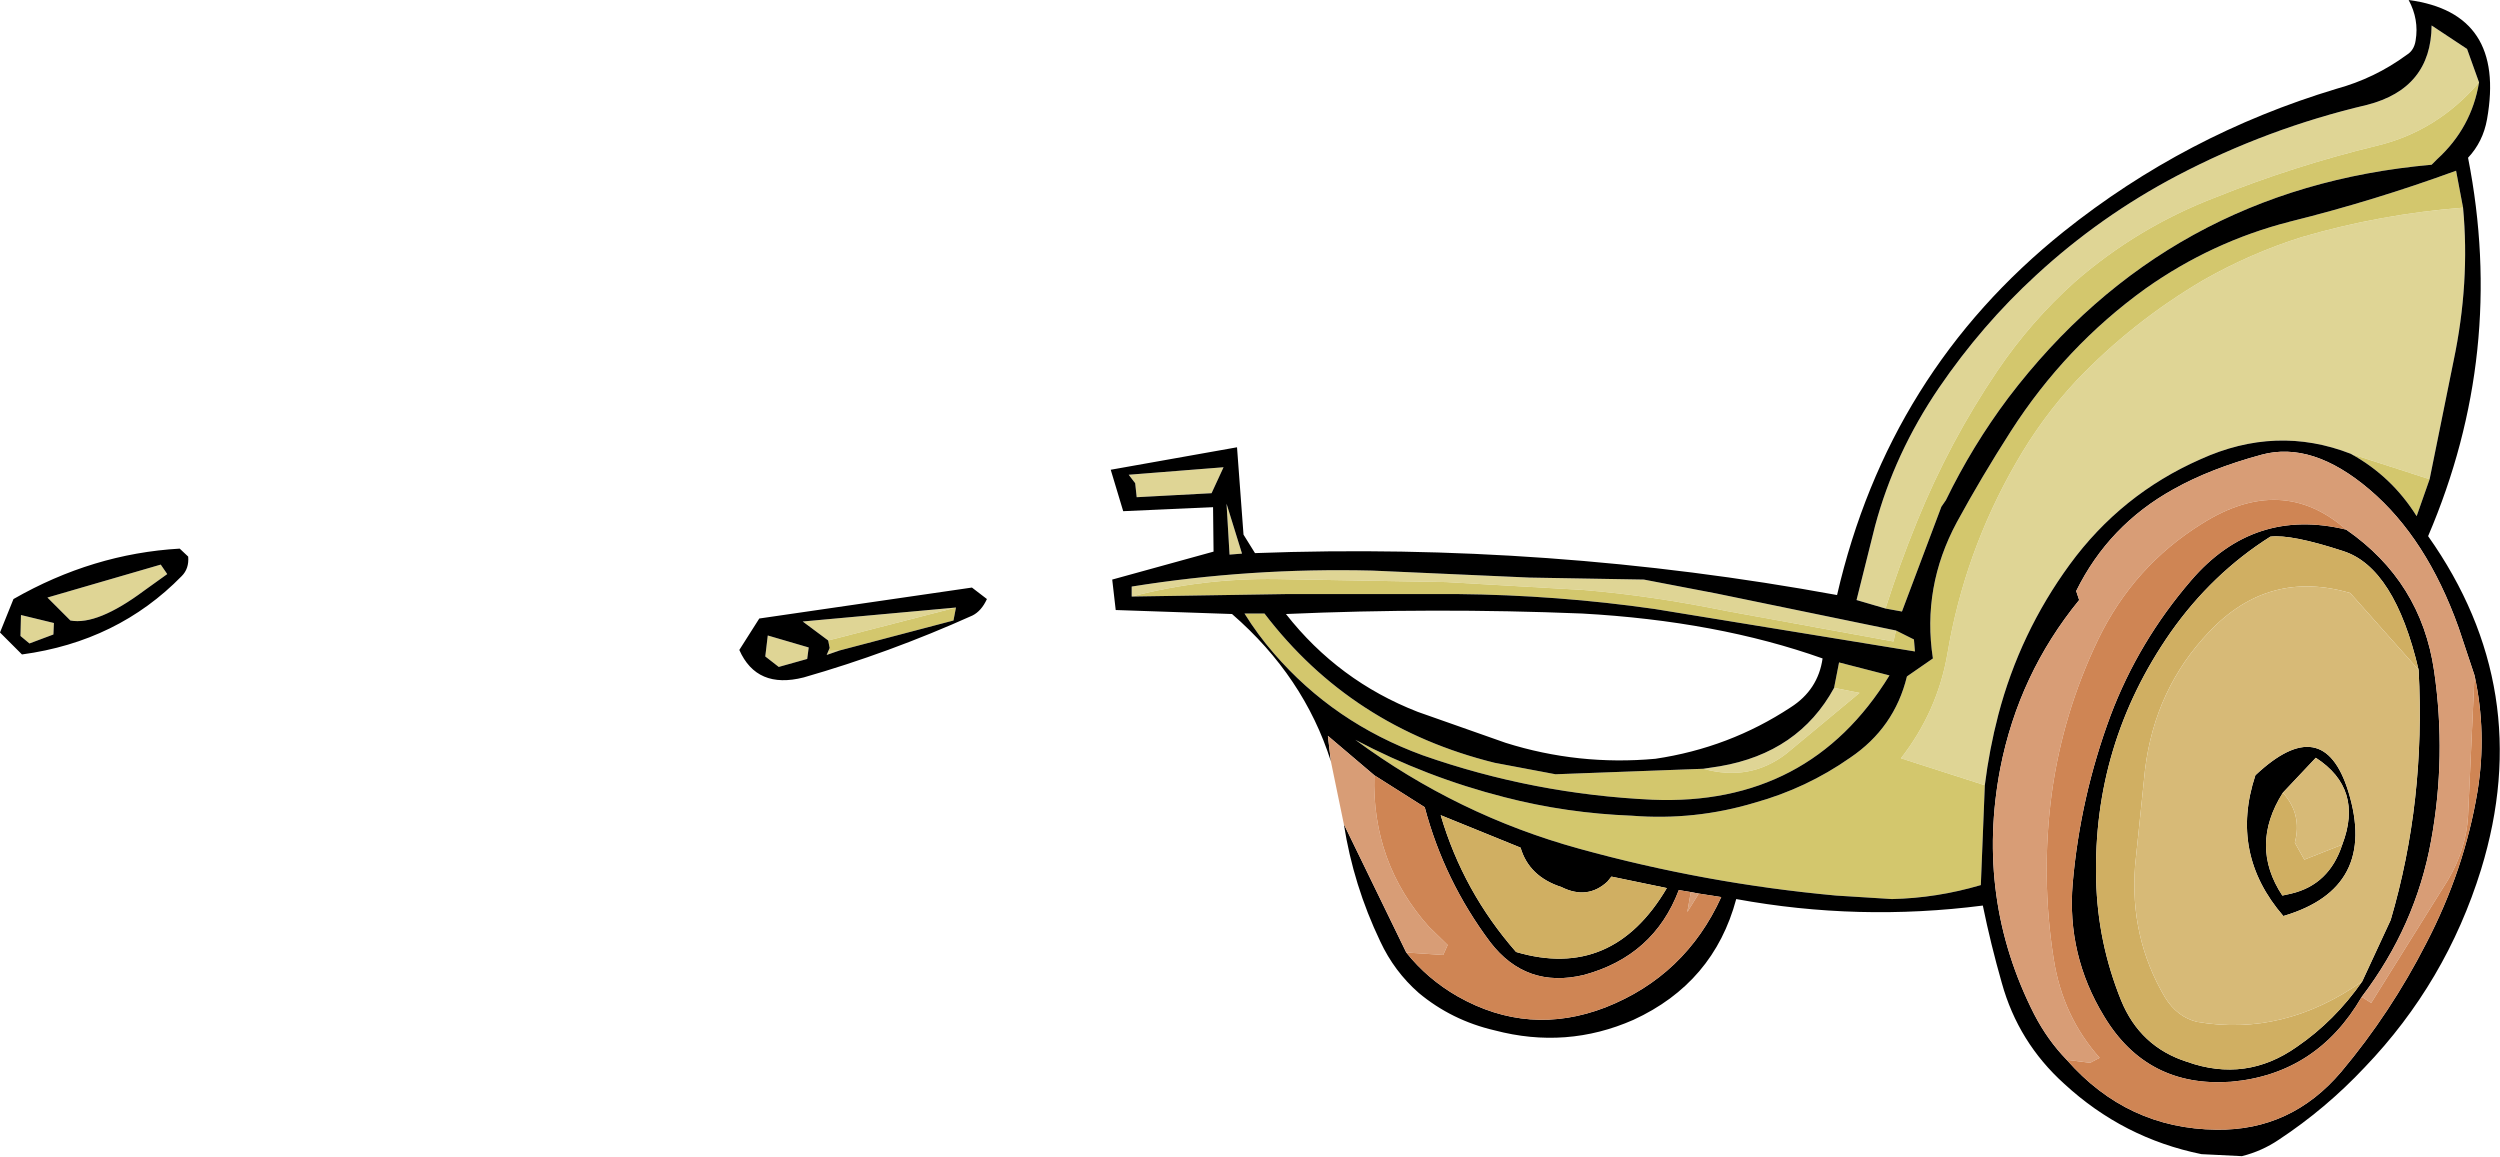
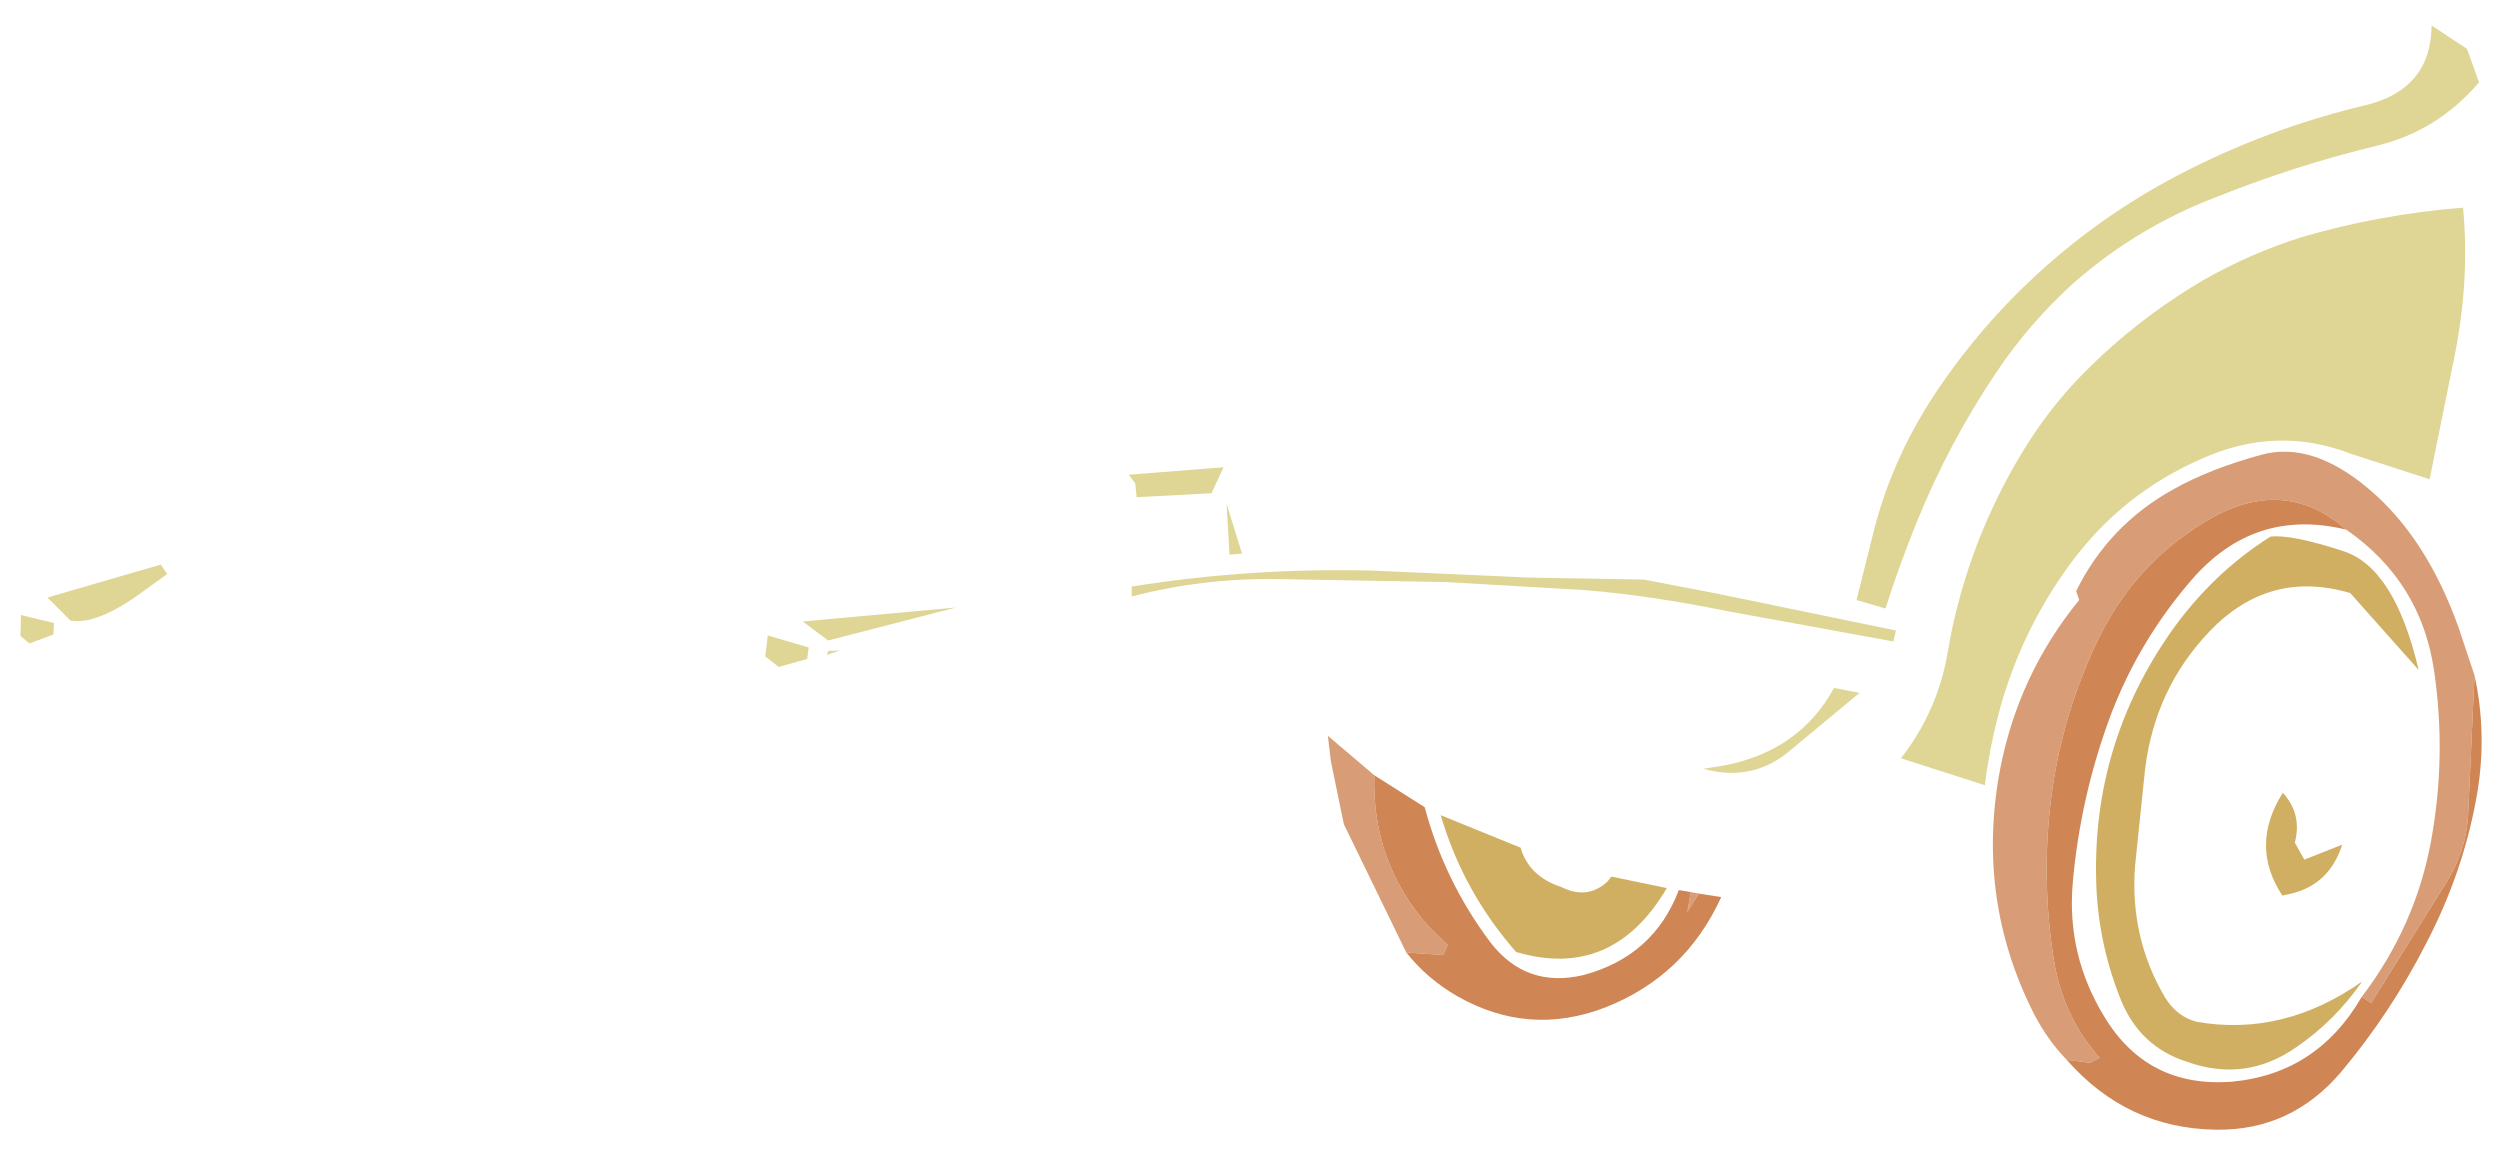
<svg xmlns="http://www.w3.org/2000/svg" height="115.85px" width="250.4px">
  <g transform="matrix(1.0, 0.0, 0.0, 1.0, 125.2, 57.9)">
    <path d="M73.6 20.75 L65.2 18.05 Q68.85 13.35 69.85 7.6 71.55 -2.55 76.7 -11.5 79.3 -16.05 82.7 -19.7 88.35 -25.65 95.5 -29.85 100.25 -32.55 105.35 -34.15 113.2 -36.45 121.5 -37.1 122.2 -29.6 120.55 -21.75 L118.15 -9.9 110.25 -12.45 Q102.8 -15.35 95.2 -11.9 87.25 -8.4 82.1 -1.35 77.1 5.5 74.95 13.7 74.05 17.15 73.6 20.75 M123.1 -49.65 Q118.9 -44.75 112.85 -43.3 104.6 -41.3 96.75 -38.15 88.9 -35.15 82.6 -29.65 78.2 -25.7 74.85 -20.75 70.05 -13.65 66.8 -5.65 65.05 -1.35 63.65 3.05 L60.75 2.2 62.6 -5.2 Q64.55 -12.5 69.0 -19.05 73.3 -25.35 78.75 -30.35 85.15 -36.25 92.85 -40.3 101.9 -45.05 111.9 -47.4 118.3 -49.05 118.35 -55.35 L121.9 -53.0 123.1 -49.65 M-118.15 4.25 L-120.45 1.95 -109.1 -1.35 -108.45 -0.4 -110.75 1.25 Q-115.45 4.75 -118.15 4.25 M-123.1 3.7 L-119.8 4.5 -119.85 5.65 -122.25 6.55 -123.15 5.8 -123.1 3.7 M-42.1 7.0 L-42.2 7.3 -41.1 7.25 -42.4 7.7 -42.1 7.0 M-29.45 2.95 L-42.25 6.25 -44.8 4.35 -29.45 2.95 M-48.3 5.75 L-44.2 6.95 -44.35 8.1 -47.2 8.9 -48.55 7.85 -48.3 5.75 M-12.15 -10.35 L-2.65 -11.1 -3.85 -8.5 -11.35 -8.1 -11.5 -9.5 -12.15 -10.35 M-0.8 -2.45 L-2.05 -2.35 -2.35 -7.45 -0.8 -2.45 M58.5 11.0 L61.05 11.5 53.7 17.6 Q50.05 20.4 45.4 19.1 L47.05 18.85 Q54.95 17.5 58.5 11.0 M64.7 5.25 L64.45 6.35 47.75 3.3 Q40.15 1.75 33.5 1.2 L19.65 0.4 2.65 0.1 Q-4.8 0.0 -11.85 1.85 L-11.85 0.85 Q0.0 -1.05 12.25 -0.75 L28.0 -0.05 39.45 0.15 46.75 1.55 64.7 5.25" fill="#dfd595" fill-rule="evenodd" stroke="none" />
-     <path d="M121.5 -37.1 Q113.2 -36.45 105.35 -34.15 100.25 -32.55 95.5 -29.85 88.35 -25.65 82.7 -19.7 79.3 -16.05 76.7 -11.5 71.55 -2.55 69.85 7.6 68.85 13.35 65.2 18.05 L73.6 20.75 73.2 30.75 Q68.8 32.05 64.3 32.15 L58.7 31.8 Q45.6 30.6 32.95 27.1 20.8 23.75 10.55 16.2 17.65 19.95 25.5 21.95 31.7 23.55 38.25 23.8 44.55 24.3 50.55 22.5 55.75 21.05 60.1 18.0 64.55 15.0 65.8 9.85 L68.4 8.05 Q67.3 0.9 70.8 -5.6 73.25 -10.1 76.2 -14.7 81.65 -23.2 89.7 -29.0 96.35 -33.7 104.15 -35.7 112.6 -37.8 120.8 -40.8 L121.5 -37.1 M110.25 -12.45 L118.15 -9.9 116.85 -6.2 Q114.35 -10.2 110.25 -12.45 M123.1 -49.65 Q122.35 -45.1 118.9 -41.95 L118.35 -41.4 Q91.9 -39.05 75.95 -18.05 72.35 -13.25 69.7 -7.8 L69.25 -7.15 65.3 3.35 63.65 3.05 Q65.05 -1.35 66.8 -5.65 70.05 -13.65 74.85 -20.75 78.2 -25.7 82.6 -29.65 88.9 -35.15 96.75 -38.15 104.6 -41.3 112.85 -43.3 118.9 -44.75 123.1 -49.65 M-42.1 7.0 L-42.25 6.25 -29.45 2.95 -29.7 4.25 -41.1 7.25 -42.2 7.3 -42.1 7.0 M58.5 11.0 L59.0 8.45 64.05 9.75 Q56.0 22.85 40.3 22.2 28.4 21.65 17.3 17.75 8.4 14.5 2.4 7.55 0.75 5.65 -0.55 3.55 L1.45 3.55 Q10.15 14.95 24.5 18.5 L30.6 19.65 45.4 19.1 Q50.05 20.4 53.7 17.6 L61.05 11.5 58.5 11.0 M64.7 5.25 L66.5 6.15 66.6 7.35 40.55 3.1 Q30.8 1.7 20.7 1.6 L3.8 1.6 -11.85 1.85 Q-4.8 0.0 2.65 0.1 L19.65 0.4 33.5 1.2 Q40.15 1.75 47.75 3.3 L64.45 6.35 64.7 5.25" fill="#d3c76d" fill-rule="evenodd" stroke="none" />
-     <path d="M73.6 20.75 Q74.05 17.15 74.95 13.7 77.1 5.5 82.1 -1.35 87.25 -8.4 95.2 -11.9 102.8 -15.35 110.25 -12.45 114.35 -10.2 116.85 -6.2 L118.15 -9.9 120.55 -21.75 Q122.2 -29.6 121.5 -37.1 L120.8 -40.8 Q112.6 -37.8 104.15 -35.7 96.35 -33.7 89.7 -29.0 81.65 -23.2 76.2 -14.7 73.25 -10.1 70.8 -5.6 67.3 0.9 68.4 8.05 L65.8 9.85 Q64.55 15.0 60.1 18.0 55.75 21.05 50.55 22.5 44.55 24.3 38.25 23.8 31.7 23.55 25.5 21.95 17.65 19.95 10.55 16.2 20.8 23.75 32.95 27.1 45.6 30.6 58.7 31.8 L64.3 32.15 Q68.8 32.05 73.2 30.75 L73.6 20.75 M8.1 18.35 Q5.4 9.85 -1.8 3.6 L-13.45 3.2 -13.8 0.15 -3.65 -2.65 -3.7 -7.1 -12.7 -6.7 -13.95 -10.85 -1.3 -13.1 -0.65 -4.35 0.5 -2.5 Q29.9 -3.6 58.8 1.7 63.95 -20.65 81.5 -34.7 93.7 -44.45 108.8 -49.0 112.65 -50.05 115.85 -52.4 116.6 -52.85 116.75 -53.85 117.1 -55.95 116.05 -57.9 125.8 -56.6 123.9 -45.95 123.5 -43.7 122.0 -42.1 125.85 -22.55 118.0 -4.2 128.85 11.15 123.3 29.2 119.8 40.5 111.65 49.0 107.75 53.15 103.05 56.25 101.35 57.4 99.35 57.9 L95.3 57.7 Q87.45 56.1 81.55 50.65 76.95 46.5 75.3 40.55 74.2 36.7 73.4 32.8 60.95 34.4 48.7 32.15 46.45 40.55 38.4 44.25 31.7 47.2 24.5 45.3 20.2 44.3 16.9 41.55 14.45 39.4 13.05 36.4 10.35 30.75 9.4 24.65 L15.65 37.5 Q17.75 40.15 20.8 41.9 27.95 45.95 35.6 43.0 43.6 39.85 47.2 31.95 L44.95 31.6 44.15 31.45 42.95 31.25 Q40.45 37.85 33.45 39.75 27.65 41.15 24.05 36.45 19.45 30.3 17.5 22.95 L12.45 19.75 7.8 15.8 8.1 18.35 M63.65 3.05 L65.3 3.35 69.25 -7.15 69.7 -7.8 Q72.35 -13.25 75.95 -18.05 91.9 -39.05 118.35 -41.4 L118.9 -41.95 Q122.35 -45.1 123.1 -49.65 L121.9 -53.0 118.35 -55.35 Q118.3 -49.05 111.9 -47.4 101.9 -45.05 92.85 -40.3 85.15 -36.25 78.75 -30.35 73.3 -25.35 69.0 -19.05 64.55 -12.5 62.6 -5.2 L60.75 2.2 63.65 3.05 M122.65 9.75 L121.05 4.95 Q117.85 -4.0 112.15 -8.85 106.4 -13.75 101.3 -12.35 96.15 -10.95 92.5 -8.9 86.0 -5.3 82.75 1.3 L83.05 2.2 Q77.0 9.6 75.15 19.05 72.65 32.1 78.55 43.7 79.9 46.3 81.8 48.25 87.85 55.15 96.8 55.25 104.3 55.35 109.3 49.45 114.25 43.55 117.8 36.6 121.65 29.2 122.95 21.35 123.9 15.5 122.65 9.75 M109.8 -4.85 Q117.3 0.35 118.6 9.3 119.85 17.85 118.3 26.3 116.75 34.85 111.35 41.95 106.85 49.7 98.25 50.45 89.85 51.05 85.55 43.9 81.8 37.75 82.4 30.6 83.15 21.95 86.2 13.75 89.0 6.35 94.25 0.25 100.55 -7.1 109.8 -4.85 M117.05 9.2 Q114.65 -1.05 109.5 -2.7 104.3 -4.4 102.2 -4.15 96.35 -0.45 92.2 5.45 84.4 16.65 84.75 30.25 84.9 36.5 87.25 42.3 89.15 46.95 93.85 48.45 99.75 50.55 104.85 46.95 108.65 44.35 111.4 40.4 L114.25 34.25 Q117.75 22.35 117.05 9.2 M-123.1 3.7 L-123.15 5.8 -122.25 6.55 -119.85 5.65 -119.8 4.5 -123.1 3.7 M-118.15 4.25 Q-115.45 4.75 -110.75 1.25 L-108.45 -0.4 -109.1 -1.35 -120.45 1.95 -118.15 4.25 M-125.2 5.45 L-123.85 2.1 Q-115.9 -2.45 -107.2 -2.95 L-106.35 -2.15 Q-106.25 -0.95 -107.0 -0.2 -113.4 6.35 -123.0 7.65 L-125.2 5.45 M-42.25 6.25 L-42.1 7.0 -42.4 7.7 -41.1 7.25 -29.7 4.25 -29.45 2.95 -44.8 4.35 -42.25 6.25 M-49.15 4.05 L-27.85 0.95 -26.35 2.1 Q-26.9 3.3 -27.8 3.75 -36.15 7.5 -44.7 9.95 -49.4 11.15 -51.15 7.2 L-49.15 4.05 M-48.3 5.75 L-48.55 7.85 -47.2 8.9 -44.35 8.1 -44.2 6.95 -48.3 5.75 M-12.15 -10.35 L-11.5 -9.5 -11.35 -8.1 -3.85 -8.5 -2.65 -11.1 -12.15 -10.35 M-0.8 -2.45 L-2.35 -7.45 -2.05 -2.35 -0.8 -2.45 M45.4 19.1 L30.6 19.65 24.5 18.5 Q10.15 14.95 1.45 3.55 L-0.55 3.55 Q0.75 5.65 2.4 7.55 8.4 14.5 17.3 17.75 28.4 21.65 40.3 22.2 56.0 22.85 64.05 9.75 L59.0 8.45 58.5 11.0 Q54.95 17.5 47.05 18.85 L45.4 19.1 M-11.85 1.85 L3.8 1.6 20.7 1.6 Q30.8 1.7 40.55 3.1 L66.6 7.35 66.5 6.15 64.7 5.25 46.75 1.55 39.45 0.15 28.0 -0.05 12.25 -0.75 Q0.0 -1.05 -11.85 0.85 L-11.85 1.85 M25.6 16.5 Q32.9 18.8 40.6 18.1 48.0 17.0 54.15 12.95 56.9 11.2 57.35 8.05 46.8 4.3 33.25 3.55 18.4 2.95 3.6 3.6 8.85 10.3 16.8 13.4 L25.6 16.5 M31.2 30.95 Q27.95 29.9 27.1 27.0 L19.1 23.75 Q21.35 31.4 26.65 37.45 36.3 40.3 41.75 31.05 L36.2 29.9 35.8 30.4 Q33.8 32.25 31.2 30.95 M103.45 21.5 Q100.1 26.8 103.4 31.8 L104.3 31.6 Q108.1 30.7 109.4 26.7 111.55 21.1 106.75 18.0 L103.45 21.5 M103.5 33.85 Q98.1 27.6 100.7 19.75 107.5 13.35 110.0 21.35 113.0 31.05 103.5 33.85" fill="#000000" fill-rule="evenodd" stroke="none" />
    <path d="M9.4 24.65 L8.1 18.35 7.8 15.8 12.45 19.75 Q12.2 28.5 17.9 34.9 L19.8 36.75 19.35 37.75 15.65 37.5 9.4 24.65 M44.15 31.45 L44.95 31.6 43.8 33.45 44.15 31.45 M81.8 48.25 Q79.9 46.3 78.55 43.7 72.65 32.1 75.15 19.05 77.0 9.6 83.05 2.2 L82.75 1.3 Q86.0 -5.3 92.5 -8.9 96.15 -10.95 101.3 -12.35 106.4 -13.75 112.15 -8.85 117.85 -4.0 121.05 4.95 L122.65 9.75 122.0 23.85 Q121.8 27.2 119.95 30.3 L112.3 42.55 111.35 41.95 Q116.75 34.85 118.3 26.3 119.85 17.85 118.6 9.3 117.3 0.35 109.8 -4.85 103.35 -10.5 95.35 -5.45 88.5 -1.2 84.95 6.15 81.4 13.55 80.3 21.6 79.2 29.9 80.5 38.15 81.4 43.9 85.1 48.05 L84.15 48.55 81.8 48.25" fill="#d89d76" fill-rule="evenodd" stroke="none" />
    <path d="M117.05 9.2 L110.2 1.5 Q102.05 -0.9 96.1 5.35 90.65 11.05 89.65 19.15 L88.65 28.8 Q88.1 36.0 91.65 42.0 92.85 43.95 94.85 44.45 103.5 45.95 111.4 40.4 108.65 44.35 104.85 46.95 99.75 50.55 93.85 48.45 89.15 46.95 87.25 42.3 84.9 36.5 84.75 30.25 84.4 16.65 92.2 5.45 96.35 -0.45 102.2 -4.15 104.3 -4.4 109.5 -2.7 114.65 -1.05 117.05 9.2 M31.2 30.95 Q33.8 32.25 35.8 30.4 L36.2 29.9 41.75 31.05 Q36.3 40.3 26.65 37.45 21.35 31.4 19.1 23.75 L27.1 27.0 Q27.95 29.9 31.2 30.95 M103.45 21.5 Q105.4 23.65 104.65 26.5 L105.6 28.2 109.4 26.7 Q108.1 30.7 104.3 31.6 L103.4 31.8 Q100.1 26.8 103.45 21.5" fill="#d0af62" fill-rule="evenodd" stroke="none" />
-     <path d="M111.4 40.4 Q103.5 45.95 94.85 44.45 92.85 43.95 91.65 42.0 88.1 36.0 88.65 28.8 L89.65 19.15 Q90.65 11.05 96.1 5.35 102.05 -0.9 110.2 1.5 L117.05 9.2 Q117.75 22.35 114.25 34.25 L111.4 40.4 M109.4 26.7 L105.6 28.2 104.65 26.5 Q105.4 23.65 103.45 21.5 L106.75 18.0 Q111.55 21.1 109.4 26.7 M103.5 33.85 Q113.0 31.05 110.0 21.35 107.5 13.35 100.7 19.75 98.1 27.6 103.5 33.85" fill="#d7ba77" fill-rule="evenodd" stroke="none" />
    <path d="M12.45 19.75 L17.5 22.95 Q19.45 30.3 24.05 36.45 27.65 41.15 33.45 39.75 40.45 37.85 42.95 31.25 L44.15 31.45 43.8 33.45 44.95 31.6 47.2 31.95 Q43.6 39.85 35.6 43.0 27.95 45.95 20.8 41.9 17.75 40.15 15.65 37.5 L19.35 37.75 19.8 36.75 17.9 34.9 Q12.2 28.5 12.45 19.75 M81.8 48.25 L84.15 48.55 85.1 48.05 Q81.4 43.9 80.5 38.15 79.2 29.9 80.3 21.6 81.4 13.55 84.95 6.15 88.5 -1.2 95.35 -5.45 103.35 -10.5 109.8 -4.85 100.55 -7.1 94.25 0.25 89.0 6.35 86.2 13.75 83.15 21.95 82.4 30.6 81.8 37.75 85.55 43.9 89.85 51.05 98.25 50.45 106.85 49.7 111.35 41.95 L112.3 42.55 119.95 30.3 Q121.8 27.2 122.0 23.85 L122.65 9.75 Q123.9 15.5 122.95 21.35 121.65 29.2 117.8 36.6 114.25 43.55 109.3 49.45 104.3 55.35 96.8 55.25 87.85 55.15 81.8 48.25" fill="#cf8554" fill-rule="evenodd" stroke="none" />
  </g>
</svg>